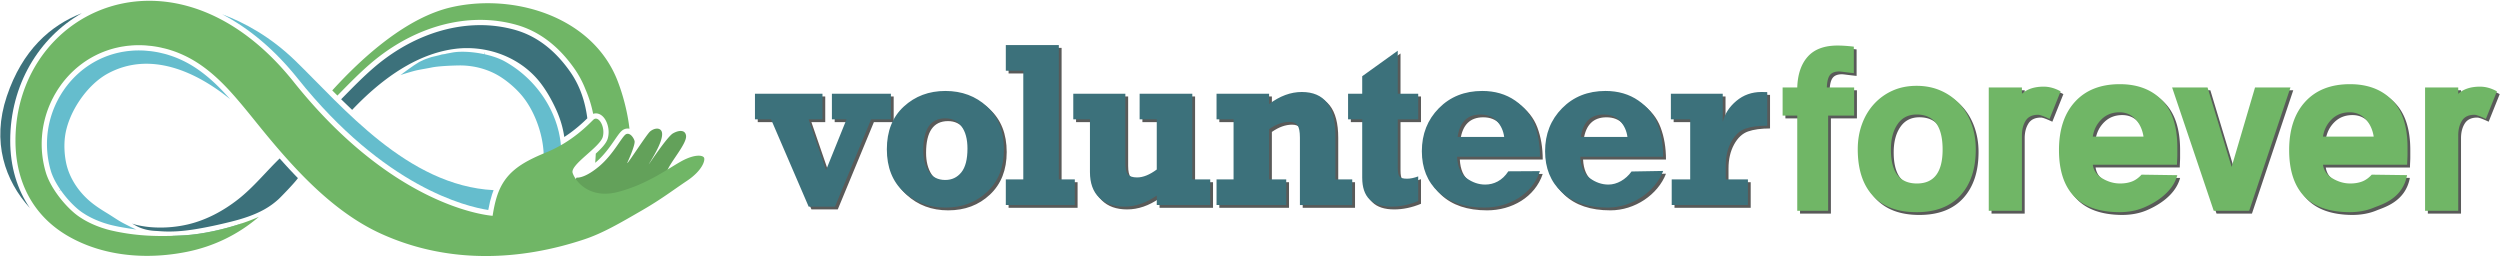
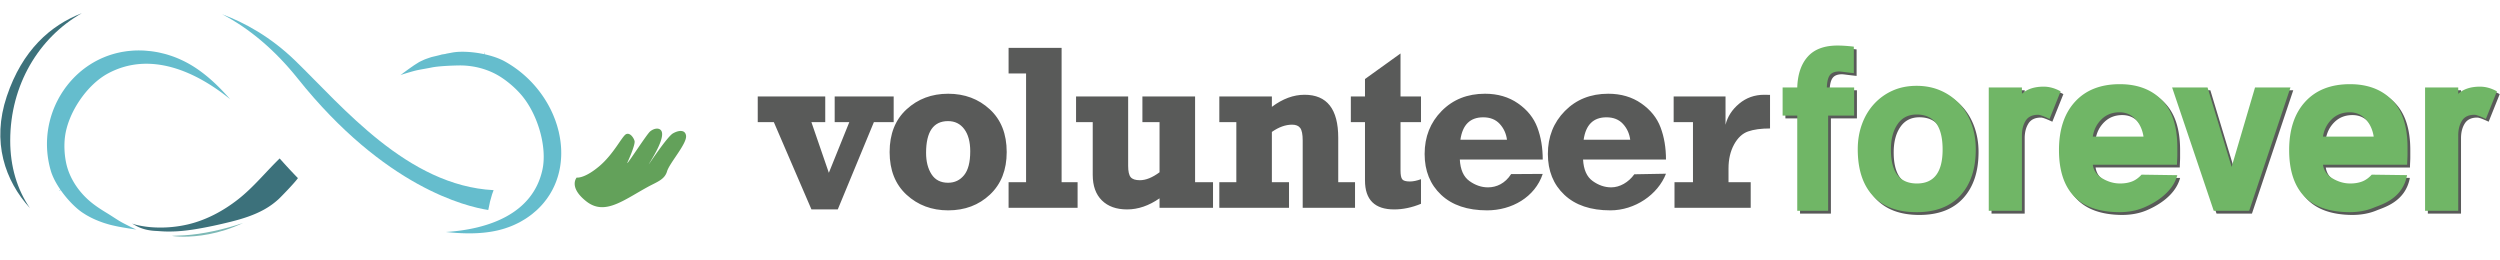
<svg xmlns="http://www.w3.org/2000/svg" width="549" height="57" viewBox="0 0 549 57">
  <g fill="none" fill-rule="evenodd">
    <path fill="#7DB9B6" d="M37.79 51.791l.295.062s.838.122 2.268.122c2.742 0 7.666-.444 13.045-3.024-4.162 1.426-8.994 2.49-12.938 2.723-.902.055-1.791.092-2.67.117" />
    <path fill="#63A15A" d="M128.773 44.232c1.141.893 2.283 1.262 3.461 1.262 2.953 0 6.119-2.31 9.984-4.429 2.067-1.133 3.723-1.6 4.268-3.44.547-1.842 4.39-6.082 4.172-7.812-.094-.758-.573-1.055-1.188-1.055-.515 0-1.131.211-1.695.537-1.266.728-5.24 6.767-5.295 6.767-.008 0 .047-.097.178-.312 1.025-1.678 3.533-5.814 2.502-7.123-.207-.262-.52-.383-.873-.383-.485 0-1.045.227-1.52.619-.738.617-4.793 6.942-5.01 6.942-.025 0-.004-.073.069-.231.754-1.644 1.672-3.98 1.525-4.599-.127-.541-.752-1.594-1.504-1.594a.842.842 0 0 0-.324.066c-.891.375-2.719 4.391-6.002 7.123-2.684 2.233-4.242 2.436-4.725 2.436a.996.996 0 0 1-.16-.01s-1.865 2.1 2.137 5.236" />
    <path fill="#3C717B" d="M61.415 34.795c-3.048 2.959-5.73 6.312-9.085 8.947-3.206 2.52-6.971 4.561-10.954 5.51a26.554 26.554 0 0 1-7.466.686 21.649 21.649 0 0 1-3.914-.544c-.301-.07-1.004-.296-1.004-.296.517.283 1.023.589 1.564.822 1.117.482 2.305.719 3.516.785.336.018.672.035 1.008.063 2.672.213 5.359-.024 7.998-.465 2.543-.424 5.076-.977 7.578-1.6 2.566-.642 5.146-1.445 7.459-2.752a16.643 16.643 0 0 0 3.109-2.264c.356-.326 3.434-3.464 4.199-4.57a125.674 125.674 0 0 1-4.008-4.322" />
    <path fill="#65BDCD" d="M27.185 49.061a15.984 15.984 0 0 1-1.037-.583c-.9-.552-1.772-1.146-2.674-1.691-1.398-.847-2.775-1.738-4-2.826-2.365-2.105-4.24-4.945-4.924-8.063-.398-1.824-.513-3.917-.289-5.775.641-5.344 4.811-11.525 9.502-14.023 9.281-4.944 19.283-.395 26.774 5.681-2.194-2.49-5.141-5.525-8.879-7.679-.475-.27-.92-.506-1.373-.729-.106-.053-.465-.217-.465-.217a22.877 22.877 0 0 0-1.59-.668 26.269 26.269 0 0 0-.945-.326c-.262-.084-.455-.146-.653-.205-.343-.1-.697-.186-1.052-.269l-.235-.057c-.121-.029-.242-.059-.365-.086a22.762 22.762 0 0 0-1.68-.283l-.101-.018c-.123-.013-.293-.027-.463-.041l-.518-.051c-.123-.011-.248-.025-.371-.033a22.097 22.097 0 0 0-1.379-.045c-.412 0-.822.014-1.228.037-.149.01-.295.024-.442.037l-.394.038c-.117.009-.235.017-.352.033-.279.033-.549.076-.818.119l-.342.053c-.307.054-.607.121-.908.187l-.223.049a20.29 20.29 0 0 0-.941.252l-.174.051c-.315.093-.625.199-.932.308l-.158.055c-.307.115-.605.234-.898.359l-.192.08c-.275.122-.552.252-.826.387l-.232.117c-.256.129-.502.264-.748.403l-.295.17c-.221.13-.438.265-.651.404a20.095 20.095 0 0 0-2.244 1.68 24.86 24.86 0 0 0-.861.791c-.135.131-.268.263-.397.398-.138.145-.277.289-.412.436a22.467 22.467 0 0 0-.76.877c-.128.156-.251.314-.372.472l-.215.272-.125.179c-.129.176-.252.356-.375.538-.12.173-.211.306-.297.441-.127.197-.248.398-.369.599 0 0-.188.313-.239.405-.136.238-.263.482-.39.726l-.158.303c-.157.318-.307.641-.448.969l-.037.078a20.865 20.865 0 0 0-.832 14.205c.055.182.115.365.184.551l.224.562c.055.125.114.252.174.379l.09.194c.059.125.123.246.185.367l.12.228c.05.092.338.596.338.596l.371.602.117.173c.094.147.187.288.285.428l-.305.244.032.043.318-.222c1.035 1.482 2.287 2.894 3.525 3.976a12.356 12.356 0 0 0 1.18.924c.185.129.379.248.572.369l.225.145c.26.156.523.302.791.445l.068.039c.287.152.571.289.856.424l.072.033c.295.137.566.252.842.363l.185.078c.246.098.494.188.745.278l.291.105c.23.078.462.149.695.219l.338.103c.324.094.65.178.97.253l.196.044c.423.096.843.188 1.26.27l.146.025c.947.184 2.752.469 3.711.592-.248-.033-2.367-1.127-2.799-1.351M90.691 15.648c.361-.101.726-.191 1.098-.267.984-.199 1.984-.35 2.968-.555 1.522-.316 4.403-.428 6-.455 3.086-.053 6.418.748 9.205 2.541 1.631 1.049 3.288 2.483 4.551 3.967 3.635 4.275 5.674 11.494 4.6 16.404-2.125 9.715-11.881 13.07-21.209 13.662 3.269.34 7.426.571 11.414-.357.506-.121.965-.246 1.42-.387.105-.031.457-.15.457-.15a18.319 18.319 0 0 0 2.353-.965c.231-.113.399-.197.567-.285.293-.158.582-.33.869-.506l.191-.113c.098-.059.198-.117.295-.182.459-.299.877-.596 1.276-.908l.078-.055c.088-.072.205-.176.324-.277l.365-.309.26-.219c.314-.287.617-.582.904-.884.26-.274.51-.555.748-.844.088-.102.168-.209.25-.317l.223-.287.197-.257c.151-.209.287-.42.426-.629l.176-.266c.152-.242.295-.488.431-.738l.104-.182c.144-.265.277-.535.404-.806l.072-.151c.127-.275.245-.558.356-.842l.057-.142c.109-.287.207-.571.296-.856l.061-.183c.082-.272.16-.547.229-.826l.06-.241c.063-.261.117-.521.168-.785l.057-.318c.041-.24.076-.481.105-.721.02-.141.035-.273.049-.408a20.986 20.986 0 0 0 .084-1.143 16.736 16.736 0 0 0 .014-1.148 13.255 13.255 0 0 0-.018-.559c-.01-.195-.019-.388-.035-.582a16.826 16.826 0 0 0-.051-.551c-.019-.195-.043-.39-.068-.587a22.361 22.361 0 0 0-.305-1.723l-.07-.336-.057-.213a18.703 18.703 0 0 0-.168-.637c-.058-.203-.099-.359-.146-.515a35.299 35.299 0 0 0-.221-.674s-.117-.35-.154-.451c-.096-.262-.2-.522-.305-.783l-.129-.321a23.214 23.214 0 0 0-.449-.996l-.035-.08a24.653 24.653 0 0 0-10.215-10.783 9.876 9.876 0 0 0-.533-.276l-.567-.255c-.129-.055-.263-.106-.396-.159l-.203-.08c-.133-.051-.264-.095-.395-.14l-.248-.086-.666-.205-.687-.188-.206-.049c-.169-.041-.335-.08-.503-.117l.007-.377-.052-.01-.034.371c-1.773-.382-3.632-.57-5.232-.527a9.99 9.99 0 0 0-.564.026 10.573 10.573 0 0 0-1.52.205l-.252.045c-.281.06-.535.085-.812.16l-.073.017c-.295.082-.75.1-1.031.194l-.072.021c-.287.098-1.766.426-2.084.514 0 0-1.34.447-1.539.551 0 0-.934.42-1.194.578l-.156.097c-.34.213-.676.426-1 .641l-.113.08a61.35 61.35 0 0 0-2.789 2.035c.18-.142 2.345-.76 2.787-.885" />
    <path fill="#65BDCD" d="M65.39 17.252c19.059 23.855 37.02 28.125 41.834 28.861.242-1.332.524-2.488.84-3.451.103-.312.215-.613.332-.906-18.914-.975-33.182-18.361-43.518-28.389-5.439-5.278-11.14-8.396-16.103-10.239 5.945 3.083 11.594 7.839 16.615 14.124" />
    <path fill="#3C717B" d="M2.244 30.873C2.246 18.654 8.529 8.249 17.978 2.894c-6.9 2.68-13.078 8.11-16.484 18.247-3.371 10.033-.405 18.537 5.099 24.588-2.84-4.114-4.351-9.157-4.349-14.856" />
-     <path fill="#70B666" d="M154.605 34.621c-.127-.244-.531-.432-1.191-.432-.879 0-2.215.334-3.944 1.309-3.023 1.703-7.465 5.008-13.752 6.652-1.033.27-1.98.387-2.843.387-4.391 0-6.631-3.043-7.125-4.562-.59-1.819 6.005-5.657 6.617-7.92.509-1.897-.52-4.004-1.516-4.004a.796.796 0 0 0-.562.252c-1.108 1.076-4.678 4.853-10.332 7.164-5.653 2.31-9.133 4.51-10.795 9.556-.422 1.278-.741 2.805-.983 4.371-2.527-.226-22.447-2.829-43.691-29.421C54.433 5.391 43.013.177 32.792.175 16.593.173 3.402 13.266 3.398 30.875c-.002 9.023 3.859 16.617 11.756 21.086 5.211 2.949 11.172 4.225 17.137 4.225 2.933 0 5.867-.309 8.714-.879 5.979-1.198 11.332-3.829 15.842-7.692-4.695 2.069-11.287 3.758-16.387 4.059a79.867 79.867 0 0 1-4.793.154c-3.218 0-6.355-.242-9.611-.875l-.152-.027c-.428-.084-.86-.178-1.291-.276l-.16-.035-.043-.009a24.43 24.43 0 0 1-1.028-.268c-.119-.033-.236-.074-.355-.109-.244-.075-.486-.149-.733-.231-.103-.035-.203-.074-.304-.111-.262-.094-.524-.188-.783-.291l-.198-.082a21.67 21.67 0 0 1-.861-.371l-.104-.049a20.08 20.08 0 0 1-.894-.444l-.084-.044a19.539 19.539 0 0 1-.842-.477l-.217-.139a13.303 13.303 0 0 1-1.926-1.418c-1.275-1.113-2.603-2.595-3.71-4.185l-.049-.069c-.104-.148-.201-.298-.299-.449l-.125-.185c-.072-.114-.141-.229-.213-.342-.061-.1-.123-.197-.182-.297l-.142-.25c-.072-.129-.147-.258-.217-.387l-.1-.191a13.139 13.139 0 0 1-.226-.442l-.086-.183c-.068-.149-.139-.295-.201-.442l-.104-.259a13.613 13.613 0 0 1-.144-.362 10.806 10.806 0 0 1-.205-.615c-1.543-5.15-1.084-10.426.878-14.99l.038-.086c.15-.344.306-.686.474-1.024.053-.105.112-.21.166-.316.133-.258.268-.516.41-.768.082-.142.17-.285.254-.427.127-.211.254-.422.387-.631.102-.156.207-.311.313-.467.13-.189.261-.381.398-.566l.131-.19c.074-.097.152-.189.226-.287.129-.168.26-.334.393-.498.131-.158.266-.314.4-.471.133-.154.266-.304.403-.455.144-.156.289-.308.435-.461.139-.14.278-.283.42-.42.151-.146.305-.291.459-.431.149-.139.299-.274.453-.406a22.614 22.614 0 0 1 1.399-1.11 18.032 18.032 0 0 1 .972-.666 15.963 15.963 0 0 1 1.004-.607c.26-.149.522-.291.789-.428l.248-.123c.289-.145.582-.281.879-.412l.198-.084c.312-.133.629-.258.949-.377l.17-.061c.328-.117.656-.226.992-.328l.18-.053c.33-.095.66-.185.998-.265l.236-.053c.316-.072.637-.14.961-.197.117-.022.236-.037.355-.057.288-.045.577-.092.868-.125.193-.023.388-.037.584-.056.222-.02.445-.045.671-.057.432-.025.864-.041 1.299-.041.479 0 .965.016 1.453.047.223.013.444.043.664.064.27.026.536.043.807.076l.057.01c.603.078 1.189.18 1.765.299.213.045.42.1.631.15a17.656 17.656 0 0 1 1.795.499 20.048 20.048 0 0 1 1.629.591c.354.145.699.295 1.039.453.162.077.326.149.484.229.477.234.944.48 1.397.74l.045.024c3.775 2.175 6.803 5.199 9.449 8.232l.143.166c.269.311.535.619.797.928 1.31 1.543 2.587 3.133 3.871 4.72 7.445 9.219 16.228 19.198 27.197 24.182 7.412 3.369 15.189 4.891 23.006 4.891 7.25 0 14.535-1.307 21.605-3.658 4.071-1.356 7.795-3.54 12.787-6.428 4.213-2.444 6.397-4.168 9.778-6.434 3.381-2.263 4.035-4.51 3.738-5.08" />
-     <path fill="#70B666" d="M128.576 19.635a26.296 26.296 0 0 1 1.683 5.367c.19-.064.387-.105.592-.105.676 0 1.326.365 1.836 1.029.73.955 1.26 2.693.793 4.428-.293 1.086-1.365 2.211-2.647 3.384-.029.686-.078 1.35-.128 2.008l.078-.062c1.843-1.532 3.22-3.534 4.228-4.994.901-1.305 1.397-2.026 2.065-2.305a1.892 1.892 0 0 1 1.156-.115c-.406-3.59-1.404-7.377-2.602-10.483C131.208 6.32 118.97.706 107.113.706c-2.666 0-5.319.283-7.854.852-9.836 2.196-19.476 10.805-26.295 18.298.375.375.752.751 1.133 1.128l.543-.552c2.112-2.151 4.293-4.375 6.623-6.385 7.235-6.243 15.832-9.682 24.211-9.682 2.701 0 5.369.365 7.928 1.084 4.965 1.395 9.264 4.649 12.775 9.676a21.583 21.583 0 0 1 2.399 4.51" />
-     <path fill="#3C717B" d="M80.253 21.221c5.459-5.092 12.149-9.537 19.694-10.494.867-.112 1.74-.164 2.615-.164 6.225 0 12.432 2.759 16.232 7.787 1.297 1.715 2.401 3.675 3.295 5.629.959 2.091 1.537 4.082 1.828 6.103 2.413-1.564 4.131-3.193 5.059-4.105-.451-3.489-1.523-7.012-3.744-10.192-2.943-4.211-6.873-7.745-12.143-9.226a28.16 28.16 0 0 0-7.615-1.039c-8.101 0-16.431 3.335-23.455 9.398-2.293 1.98-4.459 4.188-6.555 6.322-.181.186-.365.369-.547.555.792.775 1.598 1.555 2.417 2.33a69.507 69.507 0 0 1 2.919-2.904" />
    <path fill="#595A59" d="M183.974 45.99h-5.779l-8.258-19.168H166.4v-5.633h14.824v5.633h-3.039l3.83 11.127 4.492-11.127h-3.211v-5.633h12.955v5.633h-4.347l-7.93 19.168M208.216 46.193c-3.603 0-6.646-1.14-9.131-3.422-2.482-2.283-3.724-5.408-3.724-9.382 0-3.975 1.242-7.102 3.724-9.383 2.485-2.281 5.528-3.422 9.131-3.422 3.619 0 6.668 1.141 9.143 3.422 2.474 2.281 3.713 5.408 3.713 9.383 0 3.924-1.225 7.037-3.676 9.343-2.449 2.307-5.51 3.461-9.18 3.461m-.025-19.599c-3.217 0-4.824 2.324-4.824 6.97 0 1.905.4 3.473 1.199 4.711.801 1.237 2.008 1.856 3.625 1.856 1.447 0 2.623-.555 3.523-1.666.901-1.111 1.35-2.854 1.35-5.229 0-2.088-.438-3.716-1.313-4.886s-2.062-1.756-3.56-1.756M236.64 45.637h-15.154v-5.631h3.84V16.139h-3.84v-5.631h11.642v29.498h3.512v5.631M247.515 45.99c-2.357 0-4.205-.66-5.543-1.984-1.34-1.324-2.008-3.19-2.008-5.602V26.822h-3.662v-5.633h11.44v15.229c0 1.213.185 2.043.556 2.488.37.446 1.043.67 2.02.67 1.312 0 2.752-.582 4.318-1.744v-11.01h-3.763v-5.633h11.568v18.817h3.939v5.631h-11.744v-2.084c-2.34 1.627-4.715 2.437-7.121 2.437M297.564 45.637h-11.492V30.838c0-1.33-.18-2.24-.543-2.729-.362-.488-.955-.732-1.78-.732-1.449 0-2.929.531-4.445 1.592v11.037h3.764v5.631h-15.305v-5.631h3.736V26.822h-3.736v-5.633h11.541v2.274c2.358-1.768 4.748-2.652 7.172-2.652 4.934 0 7.4 3.148 7.4 9.447v9.748h3.688v5.631M306.165 45.99c-4.277 0-6.414-2.123-6.414-6.373V26.822h-3.107v-5.633h3.107v-3.837l7.803-5.608v9.445h4.496v5.633h-4.496v10.602c0 .963.123 1.607.367 1.935.245.33.803.495 1.68.495.723 0 1.541-.168 2.449-.504v5.404c-2.004.824-3.965 1.236-5.885 1.236M326.562 46.193c-4.311 0-7.674-1.136-10.09-3.41-2.416-2.273-3.623-5.262-3.623-8.965 0-3.771 1.244-6.919 3.736-9.445 2.493-2.527 5.666-3.789 9.522-3.789 2.793 0 5.211.707 7.249 2.121 2.037 1.414 3.451 3.174 4.244 5.279.791 2.104 1.185 4.454 1.185 7.045h-18.209c.117 2.223.82 3.797 2.109 4.723 1.287.926 2.646 1.391 4.078 1.391 1.869 0 3.76-.854 5.079-2.912l6.943-.043c-1.715 5.13-6.818 8.005-12.223 8.005m-.859-20.431c-2.864 0-4.53 1.64-5 4.924h10.229c-.182-1.364-.715-2.526-1.6-3.485-.889-.961-2.098-1.439-3.629-1.439M353.627 46.193c-4.313 0-7.676-1.136-10.09-3.41-2.416-2.273-3.625-5.262-3.625-8.965 0-3.771 1.246-6.919 3.738-9.445 2.492-2.527 5.664-3.789 9.522-3.789 2.793 0 5.211.707 7.248 2.121 2.037 1.414 3.451 3.174 4.242 5.279.791 2.104 1.188 4.454 1.188 7.045h-18.209c.117 2.223.82 3.797 2.109 4.723 1.287.926 2.647 1.391 4.078 1.391 1.869 0 3.799-1.1 5.069-2.872l6.953-.125c-1.784 4.598-6.819 8.047-12.223 8.047m-.859-20.431c-2.864 0-4.53 1.64-5.002 4.924h10.23c-.182-1.364-.715-2.526-1.601-3.485-.887-.961-2.096-1.439-3.627-1.439M384.455 45.637h-16.736v-5.631h4.058V26.822h-4.242v-5.633h11.391v6.213c.437-1.783 1.433-3.33 2.992-4.634 1.557-1.303 3.396-1.957 5.517-1.957.354 0 .774.009 1.264.025v7.375c-1.97 0-3.578.219-4.824.656-1.246.438-2.273 1.399-3.082 2.879-.807 1.483-1.211 3.233-1.211 5.254v3.006h4.873v5.631" />
-     <path fill="#3C717B" d="M177.583 45.379l-8.257-19.168h-3.537V20.58h14.826v5.631h-3.041l3.83 11.127 4.492-11.127h-3.211V20.58h12.957v5.631h-4.348l-7.929 19.168h-5.782M207.58 39.52c1.449 0 2.623-.555 3.523-1.666.9-1.112 1.352-2.854 1.352-5.229 0-2.086-.438-3.715-1.315-4.887-.875-1.17-2.06-1.754-3.56-1.754-3.217 0-4.825 2.323-4.825 6.971 0 1.902.401 3.473 1.202 4.709.798 1.238 2.007 1.856 3.623 1.856zm.025 6.062c-3.604 0-6.647-1.141-9.129-3.422-2.484-2.281-3.725-5.408-3.725-9.383 0-3.972 1.241-7.099 3.725-9.382 2.482-2.282 5.525-3.422 9.129-3.422 3.621 0 6.668 1.14 9.143 3.422 2.474 2.283 3.712 5.41 3.712 9.382 0 3.924-1.224 7.037-3.675 9.344-2.45 2.309-5.51 3.461-9.18 3.461zM220.876 45.025v-5.63h3.838V15.529h-3.838V9.896h11.643v29.499h3.51v5.63h-15.153M265.769 39.395v5.63h-11.744v-2.082c-2.34 1.625-4.713 2.436-7.121 2.436-2.358 0-4.205-.66-5.543-1.985-1.34-1.324-2.008-3.189-2.008-5.601V26.211h-3.662V20.58h11.439v15.229c0 1.211.186 2.041.557 2.486.369.447 1.043.67 2.02.67 1.314 0 2.753-.58 4.318-1.742V26.211h-3.762V20.58h11.567v18.815h3.939M267.152 26.211V20.58h11.541v2.272c2.357-1.768 4.748-2.651 7.174-2.651 4.931 0 7.398 3.149 7.398 9.446v9.748h3.688v5.63h-11.491V30.227c0-1.33-.181-2.239-.545-2.729-.361-.486-.955-.73-1.779-.73-1.449 0-2.93.529-4.445 1.589v11.038h3.764v5.63h-15.305v-5.63h3.738V26.211h-3.738M296.035 26.211V20.58h3.105v-3.84l7.805-5.605v9.445h4.494v5.631h-4.494v10.603c0 .961.121 1.606.365 1.936.244.328.805.492 1.68.492.722 0 1.541-.168 2.449-.504v5.405c-2.004.824-3.965 1.236-5.883 1.236-4.277 0-6.416-2.123-6.416-6.371V26.211h-3.105M330.32 30.074c-.181-1.363-.715-2.525-1.6-3.484-.887-.959-2.095-1.44-3.629-1.44-2.861 0-4.529 1.641-5 4.924h10.229zm.91 7.545l6.944-.041c-1.715 5.129-6.819 8.004-12.223 8.004-4.311 0-7.674-1.137-10.09-3.41-2.416-2.272-3.623-5.262-3.623-8.965 0-3.771 1.246-6.92 3.736-9.445 2.492-2.526 5.666-3.789 9.522-3.789 2.795 0 5.211.707 7.248 2.121 2.037 1.416 3.451 3.174 4.244 5.279.791 2.106 1.186 4.453 1.186 7.047h-18.21c.118 2.221.821 3.797 2.11 4.723 1.289.925 2.648 1.388 4.08 1.388 1.867 0 3.758-.853 5.076-2.912zM357.385 30.074c-.182-1.363-.715-2.525-1.602-3.484-.887-.959-2.095-1.44-3.627-1.44-2.863 0-4.529 1.641-5.002 4.924h10.231zm.9 7.586l6.953-.123c-1.783 4.596-6.818 8.045-12.222 8.045-4.313 0-7.676-1.137-10.09-3.41-2.416-2.272-3.625-5.262-3.625-8.965 0-3.771 1.246-6.92 3.738-9.445 2.492-2.526 5.664-3.789 9.522-3.789 2.793 0 5.21.707 7.248 2.121 2.037 1.416 3.451 3.174 4.242 5.279.791 2.106 1.187 4.453 1.187 7.047h-18.209c.117 2.221.821 3.797 2.11 4.723 1.287.925 2.646 1.388 4.078 1.388 1.869 0 3.799-1.099 5.068-2.871zM383.844 39.395v5.63h-16.737v-5.63h4.059V26.211h-4.242V20.58h11.39v6.211c.438-1.783 1.434-3.328 2.993-4.633 1.556-1.304 3.396-1.957 5.517-1.957.354 0 .774.008 1.264.026V27.6c-1.971 0-3.578.218-4.824.658-1.246.437-2.274 1.396-3.082 2.877-.807 1.482-1.211 3.234-1.211 5.254v3.006h4.873" />
    <path fill="#595A59" d="M402.07 46.9h-6.783V26h-3.213v-6.178h3.213c.094-2.908.867-5.17 2.32-6.785 1.452-1.615 3.629-2.424 6.534-2.424.523 0 1.082.022 1.677.061.596.041 1.225.101 1.893.181v5.817a85.763 85.763 0 0 1-2.07-.242c-.619-.082-1-.121-1.143-.121-.953 0-1.633.261-2.035.787-.406.525-.633 1.433-.68 2.726h5.998V26h-5.711v20.9M421.496 47.203c-4.189 0-7.391-1.199-9.601-3.603-2.215-2.403-3.321-5.805-3.321-10.209 0-1.977.309-3.817.928-5.512.617-1.696 1.5-3.17 2.641-4.422a12.283 12.283 0 0 1 4.07-2.939c1.572-.705 3.332-1.061 5.283-1.061 1.951 0 3.725.356 5.32 1.061a12.388 12.388 0 0 1 4.106 2.908c1.142 1.232 2.021 2.707 2.641 4.424.619 1.715.927 3.564.927 5.541 0 4.281-1.117 7.654-3.355 10.117-2.239 2.465-5.451 3.695-9.639 3.695m0-21.445c-1.809 0-3.201.707-4.176 2.121-.976 1.414-1.465 3.271-1.465 5.574 0 4.967 1.905 7.451 5.713 7.451 3.76 0 5.641-2.484 5.641-7.451 0-5.129-1.904-7.695-5.713-7.695M444.623 46.9h-7.283V19.822h7.283v1.393c1.143-1.051 2.736-1.574 4.783-1.574 1.238 0 2.475.343 3.713 1.029l-2.426 6.059c-1.287-.606-2.119-.911-2.5-.911-1.285 0-2.203.436-2.748 1.303-.548.869-.822 1.949-.822 3.242V46.9M465.973 47.203c-4.477-.039-7.795-1.221-9.961-3.543-2.168-2.322-3.248-5.683-3.248-10.086 0-4.523 1.177-8.068 3.533-10.633 2.355-2.564 5.629-3.847 9.818-3.847 3.856 0 6.926 1.152 9.209 3.453 2.285 2.303 3.428 5.777 3.428 10.42v1.637c0 .242-.014.595-.035 1.06-.026.465-.037.838-.037 1.119h-18.492c.189 1.295.904 2.303 2.142 3.029 1.236.729 2.522 1.092 3.855 1.092.952 0 1.809-.14 2.571-.424.762-.283 1.474-.789 2.142-1.515l7.854.115c-1.143 4.268-5.797 6.457-7.391 7.125-1.595.666-3.39.998-5.388.998m.07-21.93c-1.57 0-2.881.51-3.928 1.528-1.047 1.019-1.689 2.287-1.927 3.804h11.138c-.238-1.517-.82-2.785-1.75-3.804-.926-1.018-2.105-1.528-3.533-1.528M494.531 46.9h-7.783l-9.139-27.078h7.782l5.285 17.448 5.14-17.448h7.782L494.531 46.9M516.522 47.203c-4.475-.039-7.793-1.221-9.959-3.543-2.168-2.322-3.25-5.683-3.25-10.086 0-4.523 1.179-8.068 3.535-10.633 2.355-2.564 5.629-3.847 9.816-3.847 3.857 0 6.928 1.152 9.211 3.453 2.285 2.303 3.428 5.777 3.428 10.42v1.637c0 .242-.014.595-.037 1.06a22.77 22.77 0 0 0-.036 1.119h-18.492c.19 1.295.905 2.303 2.143 3.029 1.236.729 2.521 1.092 3.855 1.092.951 0 1.809-.14 2.571-.424.761-.283 1.474-.789 2.142-1.515l7.758.103c-.988 5.266-5.701 6.469-7.295 7.137-1.596.666-3.391.998-5.39.998m.072-21.93c-1.571 0-2.881.51-3.928 1.528-1.047 1.019-1.689 2.287-1.928 3.804h11.139c-.24-1.517-.82-2.785-1.75-3.804-.926-1.018-2.106-1.528-3.533-1.528M540.439 46.9h-7.283V19.822h7.283v1.393c1.143-1.051 2.737-1.574 4.786-1.574 1.236 0 2.472.343 3.711 1.029l-2.428 6.059c-1.283-.606-2.117-.911-2.498-.911-1.285 0-2.201.436-2.748 1.303-.549.869-.823 1.949-.823 3.242V46.9" />
    <path fill="#70B666" d="M401.459 25.391v20.9h-6.783v-20.9h-3.213v-6.18h3.213c.094-2.908.867-5.17 2.32-6.785 1.451-1.615 3.629-2.424 6.533-2.424.524 0 1.082.021 1.678.061.596.041 1.225.101 1.893.181v5.817a80.798 80.798 0 0 1-2.071-.243c-.619-.08-1-.121-1.142-.121-.953 0-1.633.264-2.035.787-.407.526-.633 1.434-.68 2.727h5.998v6.18h-5.711M420.885 25.147c-1.809 0-3.201.707-4.176 2.121-.977 1.414-1.465 3.271-1.465 5.574 0 4.967 1.904 7.451 5.713 7.451 3.76 0 5.641-2.484 5.641-7.451 0-5.129-1.905-7.695-5.713-7.695zm0 21.447c-4.19 0-7.391-1.201-9.602-3.606-2.215-2.402-3.32-5.804-3.32-10.207 0-1.978.308-3.816.928-5.513.617-1.696 1.5-3.17 2.64-4.422a12.284 12.284 0 0 1 4.071-2.938c1.572-.707 3.332-1.06 5.283-1.06 1.951 0 3.724.353 5.32 1.06a12.386 12.386 0 0 1 4.106 2.907c1.142 1.232 2.021 2.707 2.64 4.423.619 1.717.928 3.565.928 5.543 0 4.282-1.117 7.653-3.356 10.117-2.238 2.463-5.451 3.696-9.638 3.696zM450.082 26.117c-1.287-.605-2.119-.91-2.5-.91-1.285 0-2.203.436-2.748 1.303-.549.869-.822 1.949-.822 3.242v16.539h-7.283v-27.08h7.283v1.393c1.142-1.049 2.736-1.575 4.783-1.575 1.238 0 2.475.344 3.713 1.03l-2.426 6.058M465.432 24.662c-1.571 0-2.881.51-3.928 1.529-1.047 1.018-1.69 2.286-1.928 3.803h11.139c-.238-1.517-.82-2.785-1.75-3.803-.926-1.019-2.106-1.529-3.533-1.529zm-5.856 11.512c.19 1.293.904 2.301 2.143 3.029 1.236.727 2.521 1.09 3.855 1.09.951 0 1.809-.141 2.571-.424.761-.283 1.474-.789 2.142-1.515l7.854.115c-1.143 4.267-5.797 6.459-7.391 7.125-1.596.666-3.391 1-5.389 1-4.476-.041-7.795-1.221-9.961-3.545-2.168-2.322-3.248-5.684-3.248-10.086 0-4.523 1.178-8.066 3.534-10.633 2.355-2.564 5.628-3.846 9.818-3.846 3.855 0 6.926 1.151 9.209 3.454 2.285 2.3 3.428 5.775 3.428 10.419v1.635c0 .242-.014.596-.036 1.061-.025.465-.037.838-.037 1.121h-18.492zM486.137 46.291l-9.139-27.08h7.781l5.285 17.447 5.141-17.447h7.781l-9.066 27.08h-7.783M515.982 24.662c-1.57 0-2.88.51-3.927 1.529-1.047 1.018-1.69 2.286-1.928 3.803h11.139c-.241-1.517-.821-2.785-1.75-3.803-.926-1.019-2.106-1.529-3.534-1.529zm-5.855 11.512c.189 1.293.904 2.301 2.143 3.029 1.236.727 2.521 1.09 3.855 1.09.951 0 1.809-.141 2.57-.424.762-.283 1.475-.789 2.143-1.515l7.758.105c-.989 5.264-5.701 6.469-7.295 7.135-1.596.666-3.391 1-5.391 1-4.474-.041-7.793-1.221-9.959-3.545-2.168-2.322-3.25-5.684-3.25-10.086 0-4.523 1.18-8.066 3.535-10.633 2.356-2.564 5.629-3.846 9.817-3.846 3.857 0 6.927 1.151 9.211 3.454 2.285 2.3 3.427 5.775 3.427 10.419v1.635c0 .242-.013.596-.037 1.061-.023.465-.035.838-.035 1.121h-18.492zM545.896 26.117c-1.283-.605-2.117-.91-2.498-.91-1.285 0-2.201.436-2.748 1.303-.548.869-.822 1.949-.822 3.242v16.539h-7.283v-27.08h7.283v1.393c1.143-1.049 2.736-1.575 4.785-1.575 1.237 0 2.473.344 3.711 1.03l-2.428 6.058" />
  </g>
</svg>